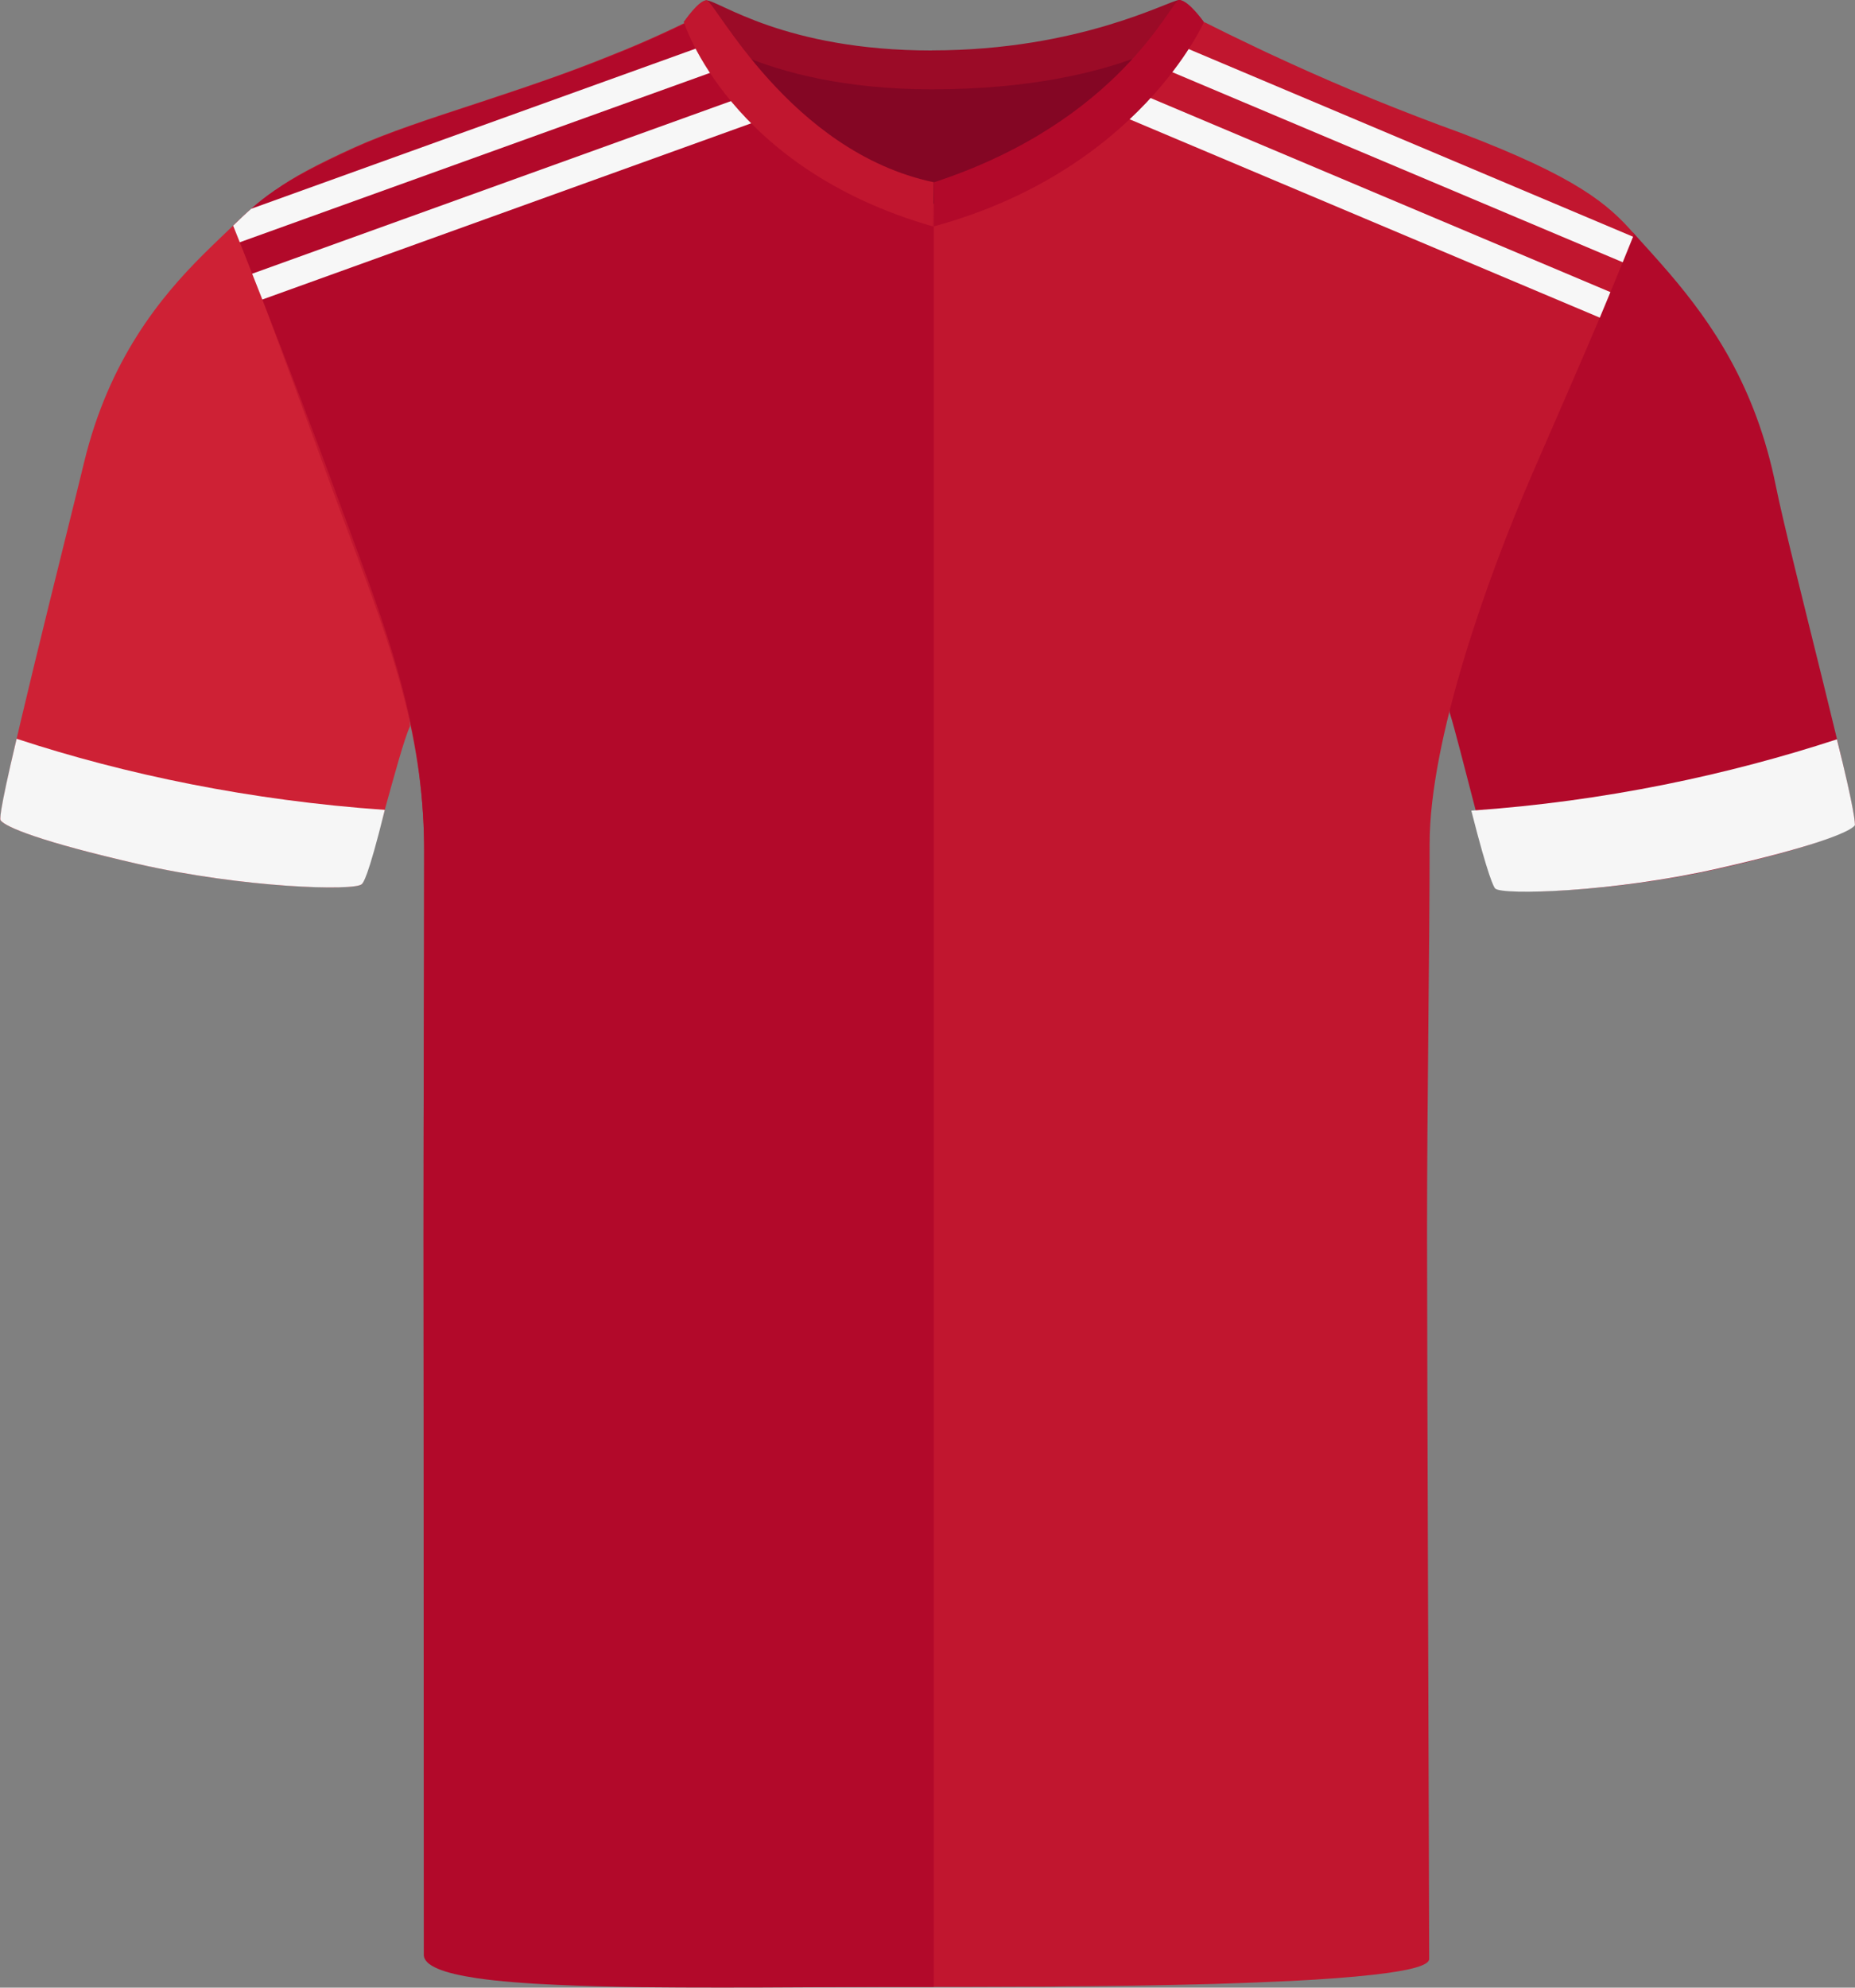
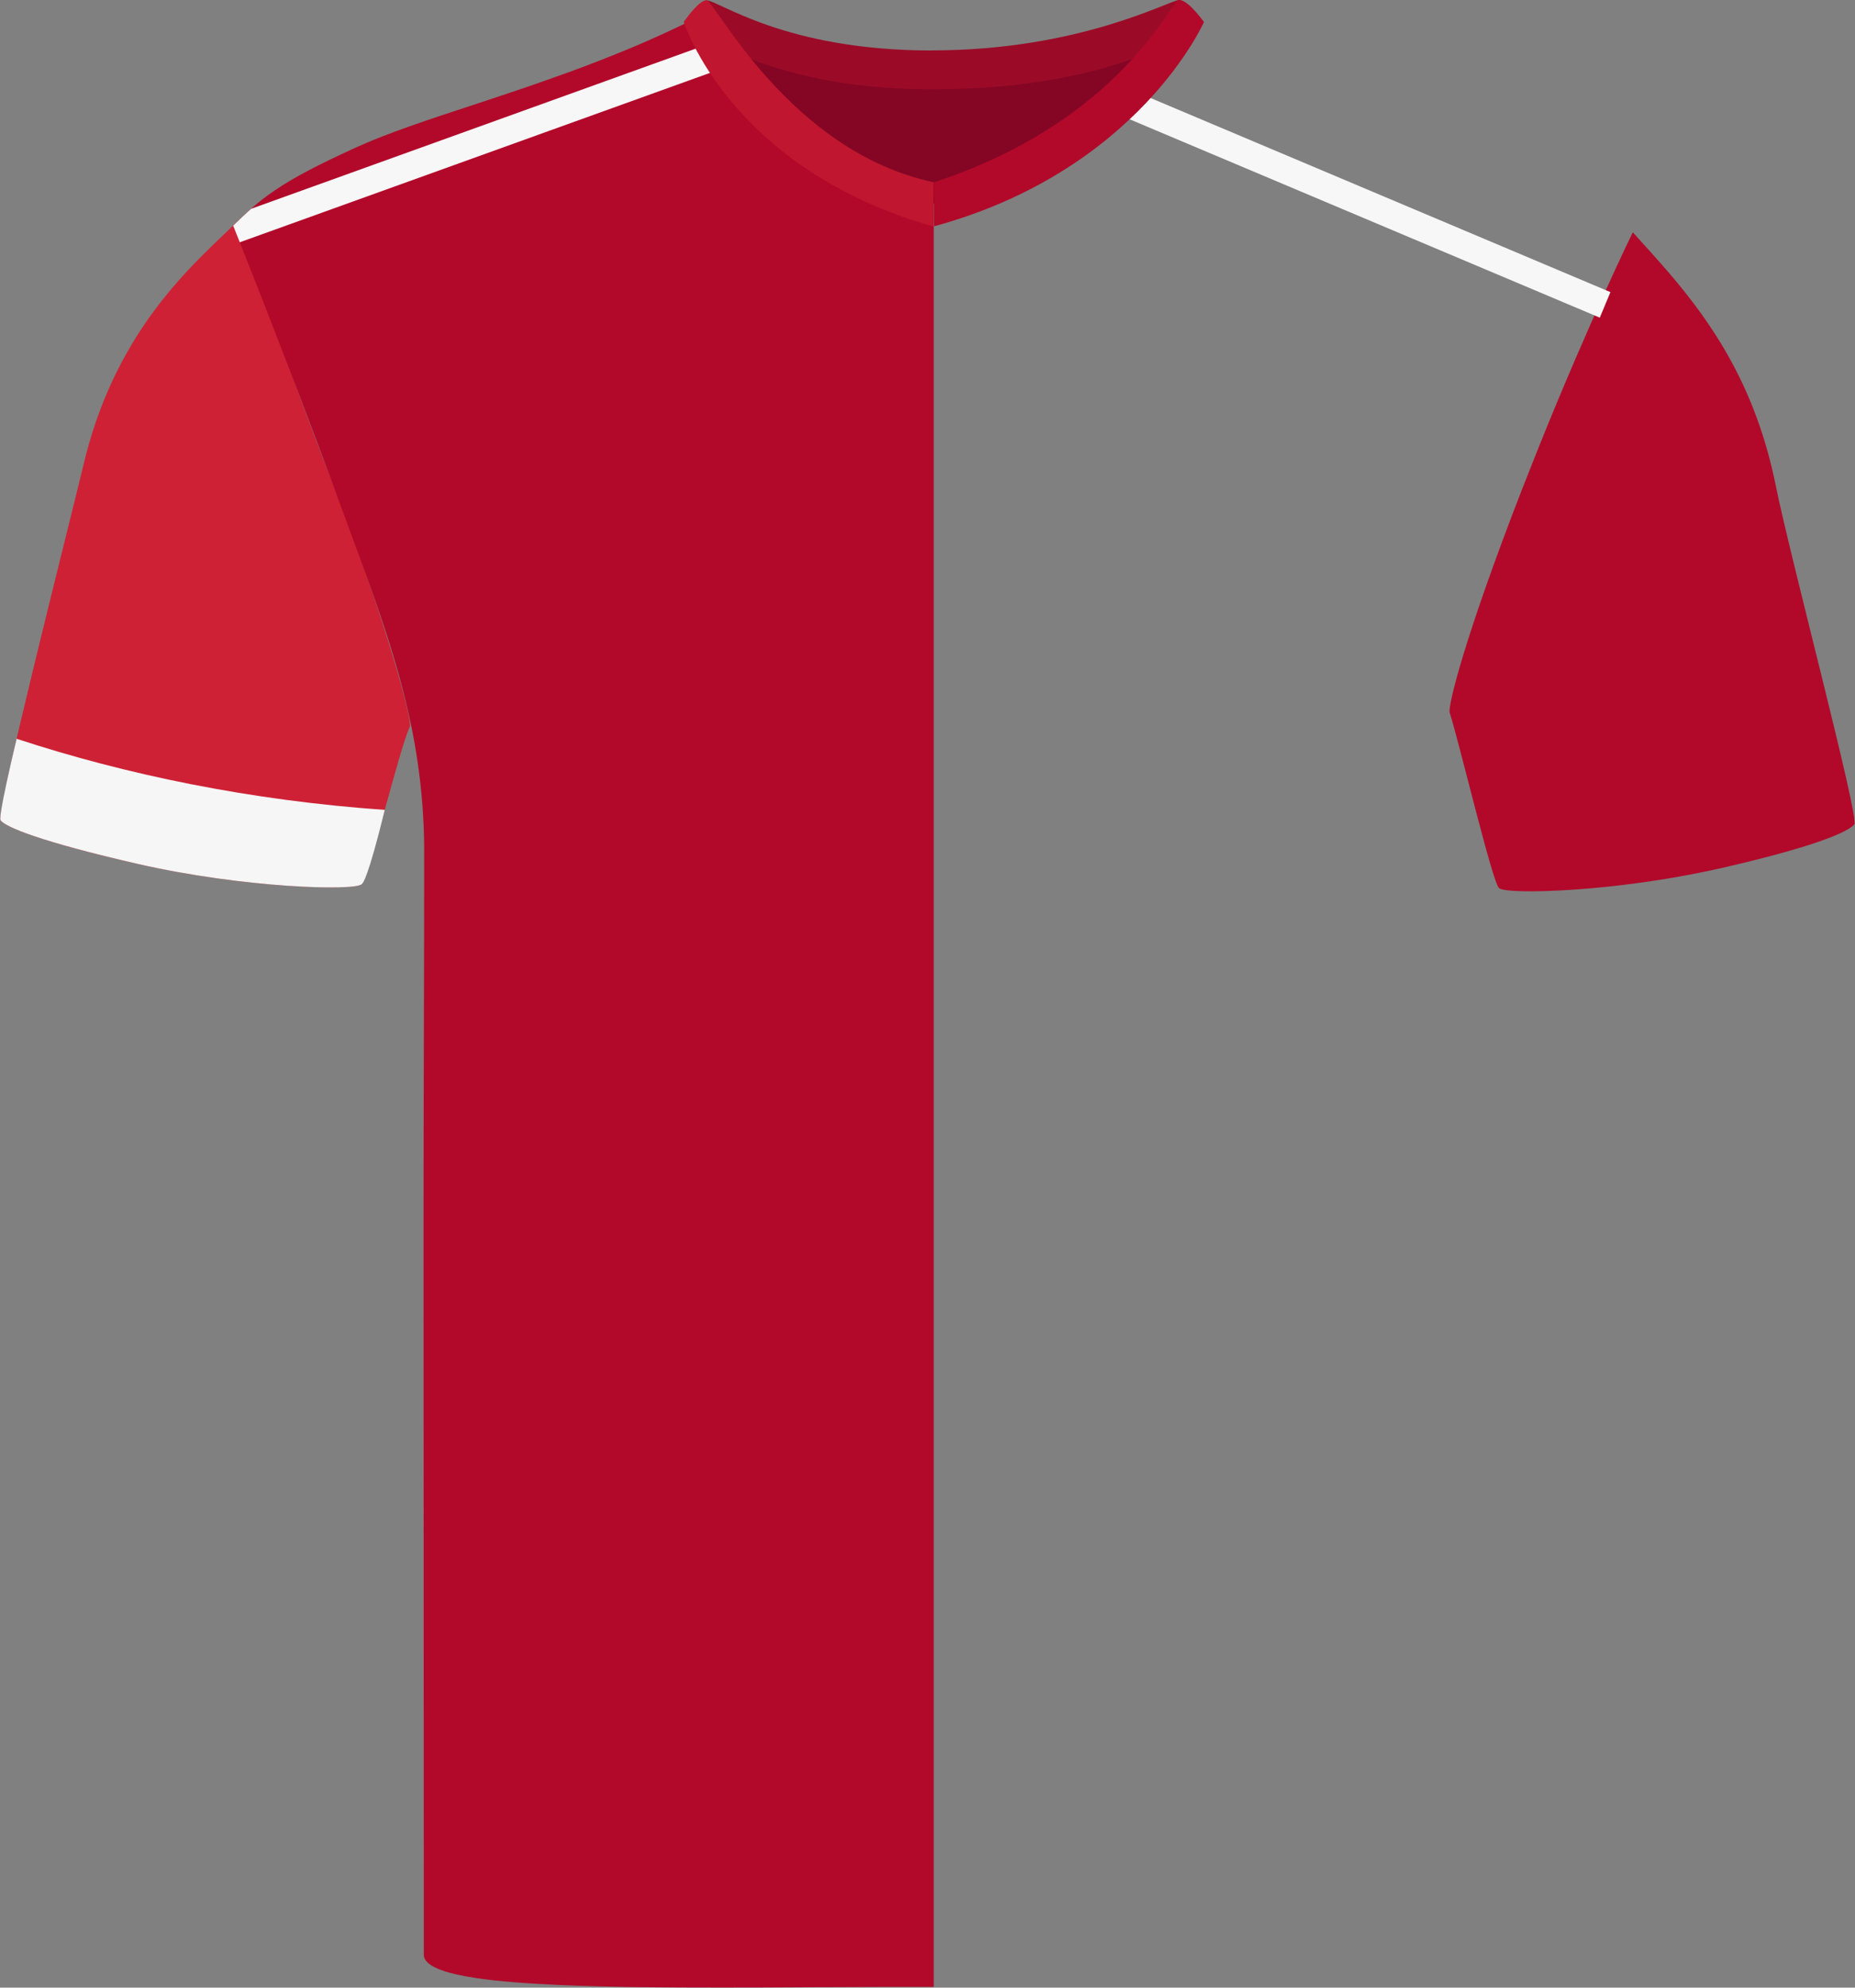
<svg xmlns="http://www.w3.org/2000/svg" id="uuid-37125cea-4906-47d9-bfd6-7252e070ef4d" viewBox="0 0 200.69 214.94">
  <rect x="0" y="0" width="200.69" height="214.94" fill="#808080" stroke="none" />
  <defs>
    <style>.uuid-0b93af8a-beb1-4b7a-8d26-be626f8716ea{fill:#f7f7f7;}.uuid-0b93af8a-beb1-4b7a-8d26-be626f8716ea,.uuid-9180a4fb-6a8f-4b7c-a2cb-d70082bbebdd,.uuid-a2efbba6-73f2-4879-b4fc-79fae0bad085,.uuid-7b161413-eb87-47ba-9e7d-a0ec959097ac,.uuid-6f88ad9d-dcc4-4e65-be36-8c56ca1603d5,.uuid-fff58bab-8f60-456c-8140-8974f1a29139,.uuid-14dbb71a-1e55-4ed5-b68b-435dbde5176a{stroke-width:0px;}.uuid-9180a4fb-6a8f-4b7c-a2cb-d70082bbebdd{fill:#f6f6f6;}.uuid-a2efbba6-73f2-4879-b4fc-79fae0bad085{fill:#840624;}.uuid-7b161413-eb87-47ba-9e7d-a0ec959097ac{fill:#ce2135;}.uuid-6f88ad9d-dcc4-4e65-be36-8c56ca1603d5{fill:#c1162f;}.uuid-fff58bab-8f60-456c-8140-8974f1a29139{fill:#b2092a;}.uuid-14dbb71a-1e55-4ed5-b68b-435dbde5176a{fill:#9b0b27;}</style>
  </defs>
  <g id="uuid-895dc045-824a-43f7-8d4c-fcab9f662451">
    <path class="uuid-7b161413-eb87-47ba-9e7d-a0ec959097ac" d="m44.34,78.58c-1.18,2.51-4.45,16.27-5.2,17.03-.45.45-5.06.51-11.14-.09-3.97-.39-8.57-1.07-13.06-2.09-1.35-.31-2.59-.6-3.72-.88-7.83-1.94-10.65-3.22-11.15-3.82-.56-.69,7.26-31.36,9.02-38.7,2.7-11.19,8.33-17.95,12.84-22.45,1.48-1.48,2.83-2.72,3.92-3.79,0,0,3.46,11.23,9.53,26.91.09.22.17.44.26.66,6.22,16.03,9,26.59,8.7,27.22Z" />
  </g>
  <g id="uuid-45bc0b10-0a28-493f-a5b7-2a1a28372db4">
    <path class="uuid-fff58bab-8f60-456c-8140-8974f1a29139" d="m200.62,89.14c-.48.59-2.66,1.77-9.61,3.57-1.36.36-2.9.73-4.64,1.13-4.14.95-8.37,1.6-12.11,2.01-6.55.7-11.61.66-12.09.18-.75-.76-4.29-15.73-5.33-18.96-.22-.66,1.58-8.09,7.81-24.11.61-1.56,1.21-3.08,1.8-4.55,5.49-13.67,10.2-23.29,10.2-23.29,1.25,1.39,2.6,2.85,3.96,4.44,4.58,5.36,9.35,12.21,11.52,23.01,1.53,7.6,9.05,35.88,8.49,36.57Z" />
  </g>
-   <path class="uuid-6f88ad9d-dcc4-4e65-be36-8c56ca1603d5" d="m176.8,25.3c-.04.1-.08.2-.12.3-.39.96-.76,1.87-1.12,2.76-.46,1.12-.9,2.19-1.33,3.23-.39.93-.77,1.84-1.15,2.76-1.97,4.65-4.05,9.39-7.31,16.9-5.01,11.55-11.1,28.88-11.1,39.98s-.28,27.89-.28,41.97.23,72.34.23,78.64c0,.74-2.31,1.29-6.09,1.71-2.39.27-5.36.49-8.71.66-2.65.13-5.55.24-8.56.33-2.83.08-5.76.14-8.71.19-1.7.02-3.41.04-5.1.06-1.32,0-2.62.02-3.92.04-3.02.01-5.95.02-8.71.03h-9.03c-1.77,0-3.61,0-5.51-.01h-.19c-.99,0-2,0-3.01-.01-1.27-.01-2.56-.02-3.86-.03-1.5-.02-3.01-.03-4.51-.05-.22,0-.43-.01-.65-.01-2.96-.05-5.89-.11-8.71-.21-1.18-.04-2.33-.08-3.47-.13-1.94-.08-3.8-.18-5.56-.29-2.91-.19-5.53-.43-7.71-.73-.34-.05-.68-.1-1-.15-3.53-.57-5.68-1.32-5.68-2.33,0-6.88-.11-60.78-.11-77.37s.07-27.14.07-41.46c0-.67-.01-1.33-.03-1.99-.02-.66-.05-1.31-.09-1.95-.77-12.41-5.09-22.3-9.42-34.14-2.53-6.94-5.42-14.78-7.58-20.61-.04-.1-.08-.21-.12-.31-1.82-4.97-3.1-8.4-3.1-8.4,1.34-1.6,2.42-2.81,4.13-4.05.04-.04.09-.07.14-.09,1.81-1.32,4.32-2.68,8.49-4.58,3.56-1.61,8.14-3.11,13.3-4.8.33-.11.66-.22,1-.33,2.46-.81,5.05-1.68,7.71-2.63,1.82-.66,3.68-1.36,5.56-2.12,1.15-.45,2.31-.93,3.47-1.43,1.59-.69,3.19-1.42,4.79-2.2h-.01c.07-.04.15-.05.24-.02.64.12,1.88,1.43,3.69,3.22.21.21.42.42.65.64,1.26,1.23,2.77,2.63,4.51,4.02,1.18.94,2.47,1.86,3.86,2.71.52.32,1.06.64,1.62.93.25.15.51.28.78.41.37.19.74.38,1.13.54.38.18.77.35,1.17.5.06.03.13.06.2.08.23.1.47.18.7.26.25.1.5.19.76.26.76.26,1.54.47,2.35.65.41.09.83.17,1.25.24,1.27.23,2.6.35,3.98.35h.08c1.27,0,2.51-.09,3.72-.26,1.49-.2,2.92-.52,4.29-.93,1.55-.47,3.02-1.04,4.42-1.7,1.38-.64,2.69-1.35,3.92-2.11.44-.27.87-.54,1.28-.81,1.02-.68,1.97-1.37,2.86-2.05.27-.21.54-.4.79-.61.06-.04.12-.09.17-.13.75-.6,1.46-1.19,2.11-1.75.93-.81,1.76-1.56,2.48-2.2,1.69-1.5,2.79-2.45,3.26-2.25.29.14.57.29.86.43,1.16.58,2.33,1.16,3.5,1.71,1.68.82,3.36,1.6,5.06,2.37,2.72,1.24,5.45,2.42,8.21,3.55.17.07.33.14.5.21,3.14,1.28,6.31,2.5,9.51,3.66,12.56,4.78,15.95,7.7,18.76,10.93Z" />
  <g id="uuid-d326a68b-b901-484c-8a50-c3c92a75fbc0">
    <path class="uuid-fff58bab-8f60-456c-8140-8974f1a29139" d="m101.02,17.22v197.64c-1.74,0-3.48,0-5.23,0-2.92.01-5.84.03-8.71.04-3.07.02-6.09.03-9.02.03s-5.94-.01-8.71-.04c-3.25-.05-6.29-.12-9.03-.25-3.42-.15-6.38-.38-8.71-.72-3.63-.54-5.76-1.34-5.76-2.54,0-4.91-.03-61.26-.03-77.85s.07-27.14.07-41.46c0-.67-.01-1.34-.03-1.99-.02-.66-.05-1.31-.09-1.95-.73-12.42-4.85-22.32-9.18-34.16-2.51-6.89-5.53-14.72-7.82-20.59-.04-.1-.08-.21-.12-.31-.09-.24-.18-.46-.27-.69-.4-1-.76-1.94-1.1-2.79-.54-1.37-1-2.53-1.34-3.4-.46-1.15-.72-1.8-.72-1.8.69-.66,1.31-1.26,1.95-1.82.77-.68,1.56-1.31,2.51-1.95.04-.04.09-.07.14-.09,1.91-1.3,4.47-2.66,8.73-4.6,3.5-1.59,8-3.06,13.06-4.72.33-.11.66-.22,1-.33,2.46-.81,5.04-1.68,7.71-2.64,1.82-.64,3.68-1.34,5.56-2.09,1.15-.45,2.31-.93,3.47-1.43,1.67-.72,3.35-1.49,5.02-2.3h.01c.44-.21,1.38.7,2.8,2.14.46.47.97.99,1.53,1.55.26.25.52.52.8.79.9.88,1.92,1.82,3.05,2.77.03.03.07.06.1.09,1.75,1.47,3.77,2.94,6.04,4.18.25.14.51.28.78.41.37.19.74.38,1.13.54.38.18.77.35,1.17.5.06.03.13.06.2.08.23.1.47.18.7.26.25.09.5.18.76.26.76.26,1.54.47,2.35.65.41.09.83.17,1.25.24,1.28.21,2.6.33,3.98.33Z" />
  </g>
  <g id="uuid-35dfddc0-cd0e-4d3b-bf31-391f4ac77613">
    <path class="uuid-a2efbba6-73f2-4879-b4fc-79fae0bad085" d="m79.93,5.26c.59-1.59,10.34,2.68,19.3,2.68s21.75-3.72,23.19-2.15-8.2,16.25-22.1,16.25-21.41-14.01-20.39-16.78" />
  </g>
  <g id="uuid-5166a8fc-140d-4208-b33a-2eeaae7305aa">
    <path class="uuid-14dbb71a-1e55-4ed5-b68b-435dbde5176a" d="m100.82,5.45C116.87,5.45,126.58,0,127.57,0c.78.04,2.67,2.39,2.67,2.39,0,0-8.28,7.27-29.43,7.27-18.83,0-26.83-7.27-26.83-7.27,0,0,1.77-2.35,2.45-2.35,1.32,0,8.42,5.42,24.38,5.42" />
  </g>
-   <path class="uuid-9180a4fb-6a8f-4b7c-a2cb-d70082bbebdd" d="m198.73,79.94c1.9,7.59,2.01,9.23,1.93,9.33-.56.69-4.17,2.24-14.8,4.65-11.35,2.57-23.36,2.91-24.1,2.16-.13-.13-.73-1.13-2.58-8.42,14.44-1,27.8-3.87,39.55-7.71Z" />
  <path class="uuid-9180a4fb-6a8f-4b7c-a2cb-d70082bbebdd" d="m1.8,79.88C-.2,88.33,0,88.63.08,88.73c.56.7,4.19,2.26,14.86,4.7,11.4,2.6,23.45,2.94,24.2,2.18.13-.13.63-.5,2.49-8.03-14.49-1.01-28.03-3.81-39.83-7.69Z" />
  <path class="uuid-0b93af8a-beb1-4b7a-8d26-be626f8716ea" d="m79.51,6.91L25.94,26.2c-.46-1.15-.72-1.8-.72-1.8.69-.66,1.31-1.26,1.95-1.82L77.18,4.57c.67.68,1.44,1.47,2.33,2.34Z" />
-   <path class="uuid-0b93af8a-beb1-4b7a-8d26-be626f8716ea" d="m83.64,12.48l-55.26,19.91c-.4-1-.76-1.94-1.1-2.79l55.28-19.92.06-.02.04.11.98,2.71Z" />
-   <path class="uuid-0b93af8a-beb1-4b7a-8d26-be626f8716ea" d="m176.68,25.6c-.39.96-.76,1.87-1.12,2.76L124.66,6.89c.93-.81,1.76-1.56,2.48-2.2l49.54,20.91Z" />
  <path class="uuid-0b93af8a-beb1-4b7a-8d26-be626f8716ea" d="m174.23,31.59c-.39.93-.77,1.84-1.15,2.76l-54.35-22.92c1.02-.68,1.97-1.37,2.86-2.05l52.64,22.21Z" />
  <g id="uuid-8a4a6e73-4912-447e-93ce-4d3065df64a0">
    <path class="uuid-6f88ad9d-dcc4-4e65-be36-8c56ca1603d5" d="m76.44.03c.88,0,8.98,16.38,24.58,19.68l-.07,4.78c-22.05-6.29-26.97-22.11-26.97-22.11,0,0,1.57-2.35,2.46-2.35" />
  </g>
  <g id="uuid-c32a434d-82af-4002-8052-4de2e7212d77">
    <path class="uuid-fff58bab-8f60-456c-8140-8974f1a29139" d="m127.58,0c1.01,0,2.67,2.39,2.67,2.39,0,0-7.05,16.04-29.18,22.08-.04.01-.04-4.75-.04-4.75C121.36,13.06,126.67,0,127.58,0" />
  </g>
</svg>